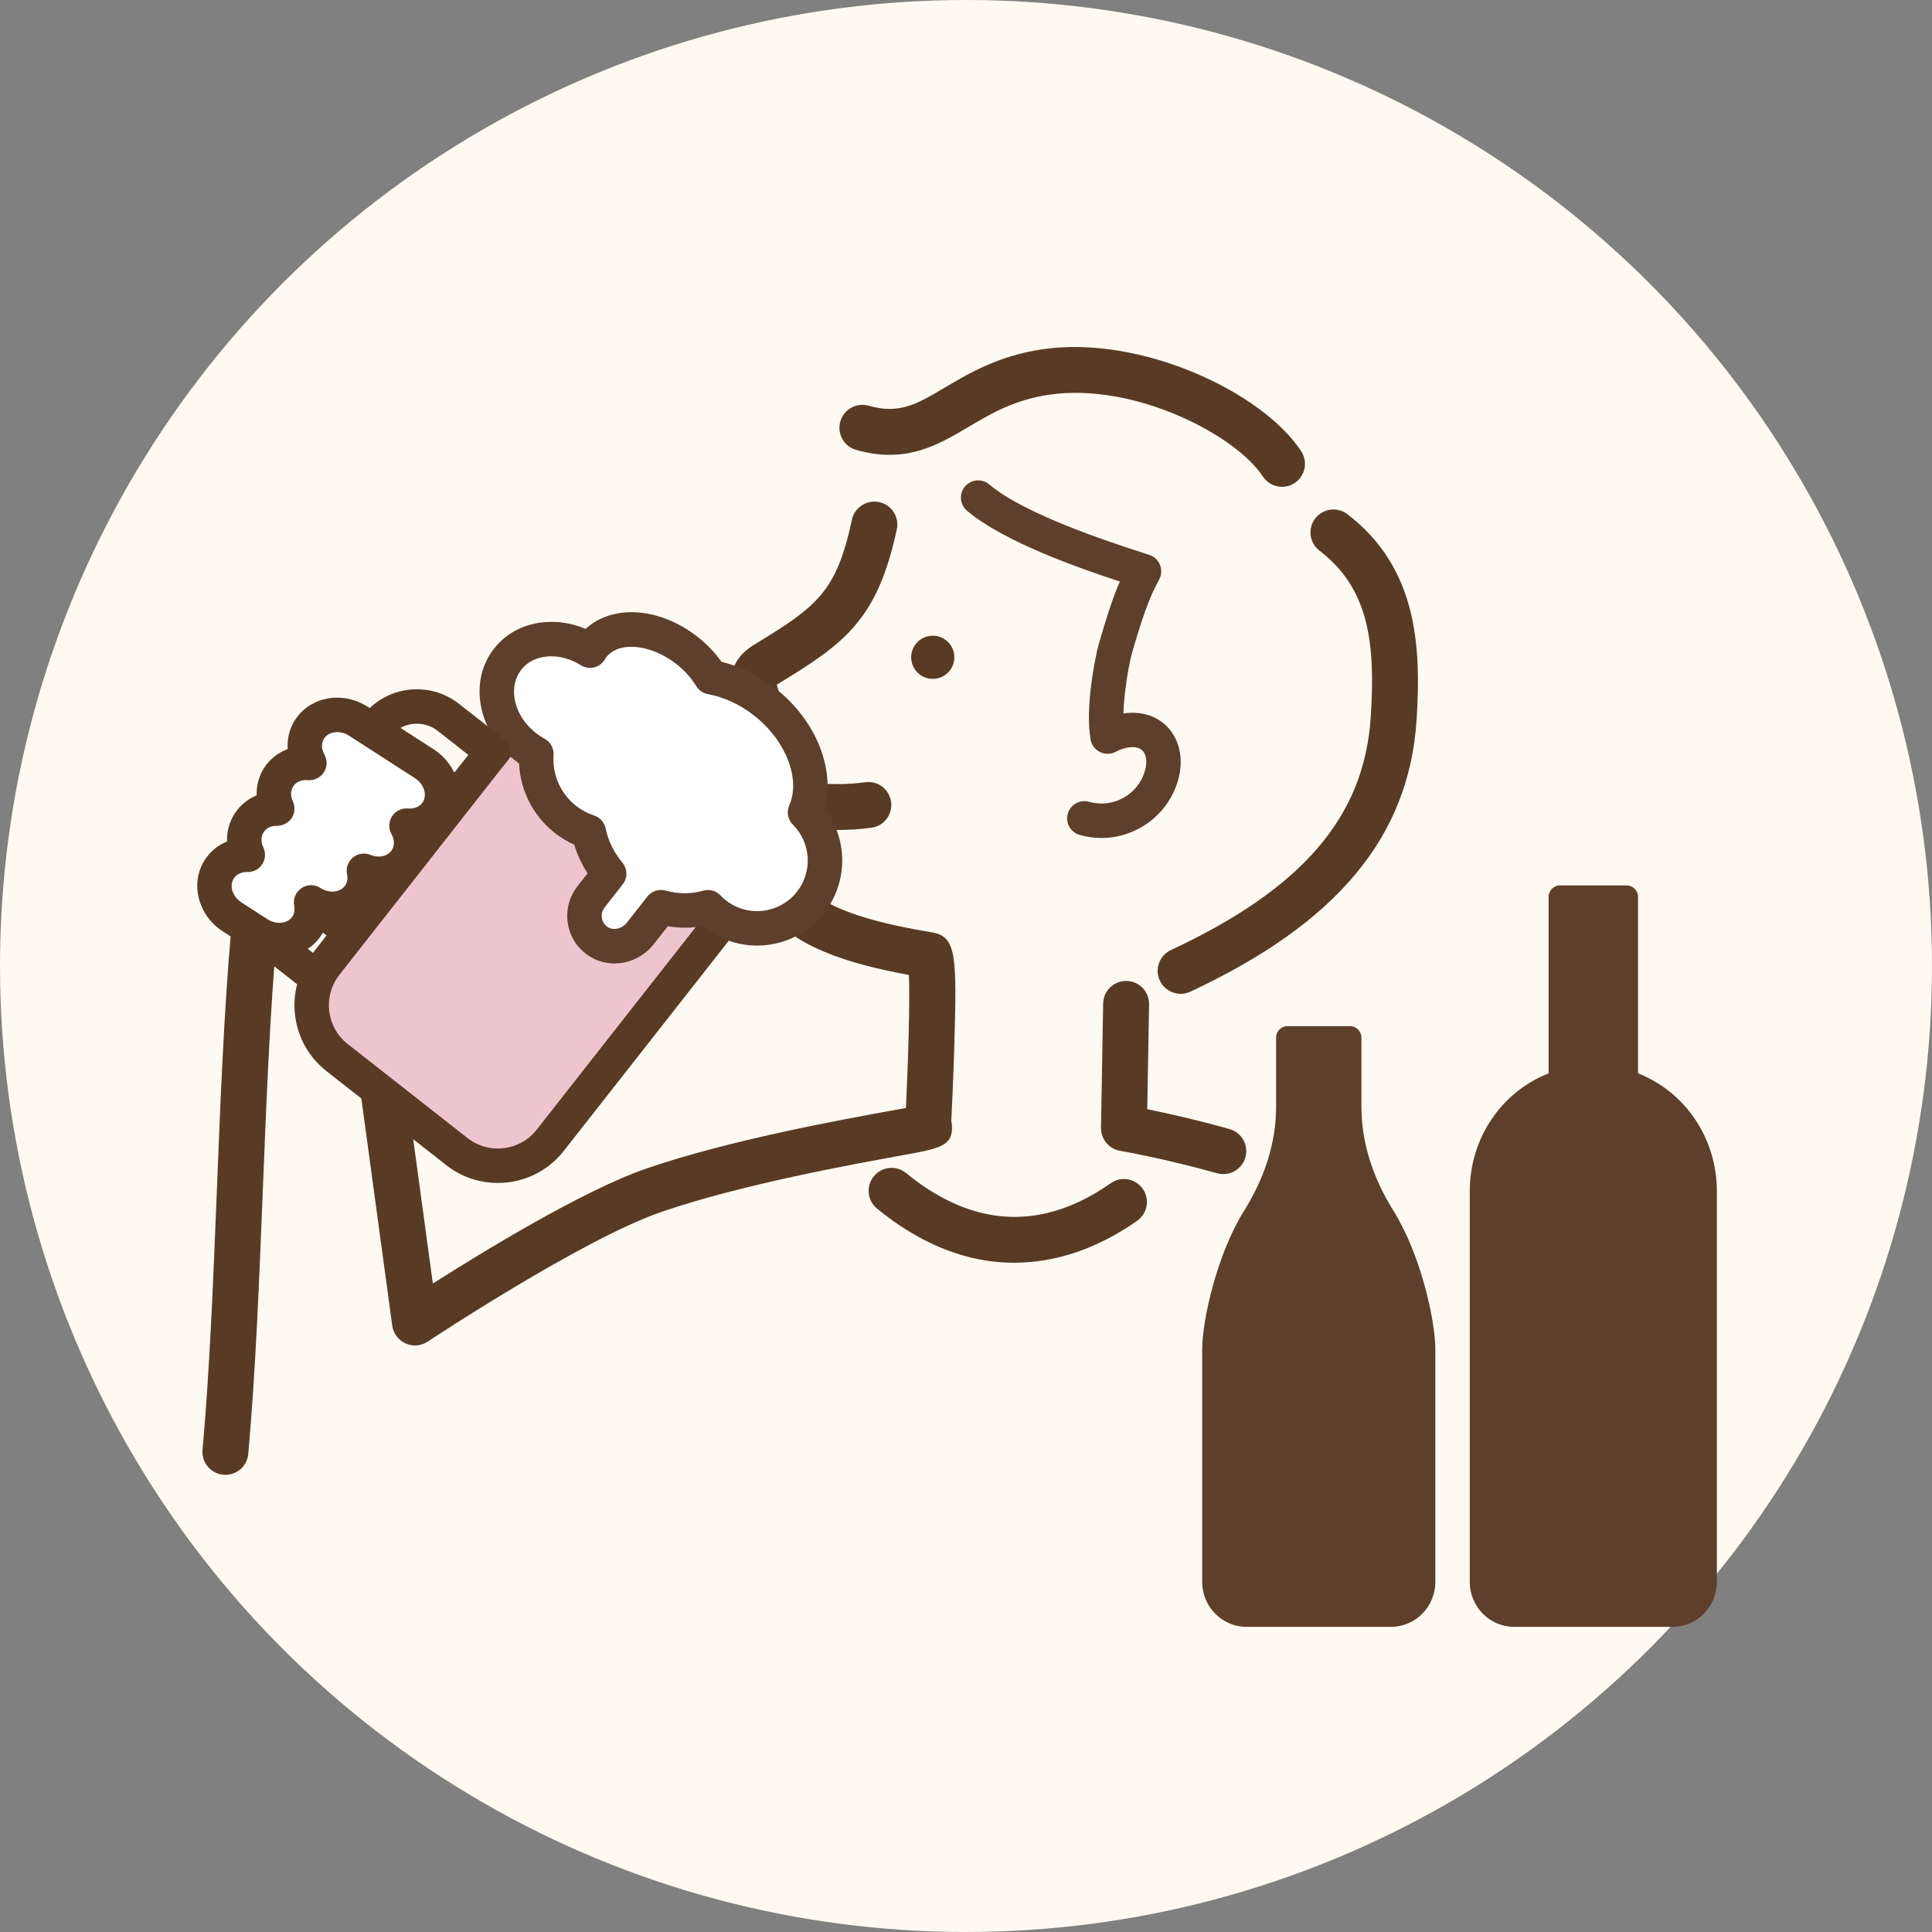
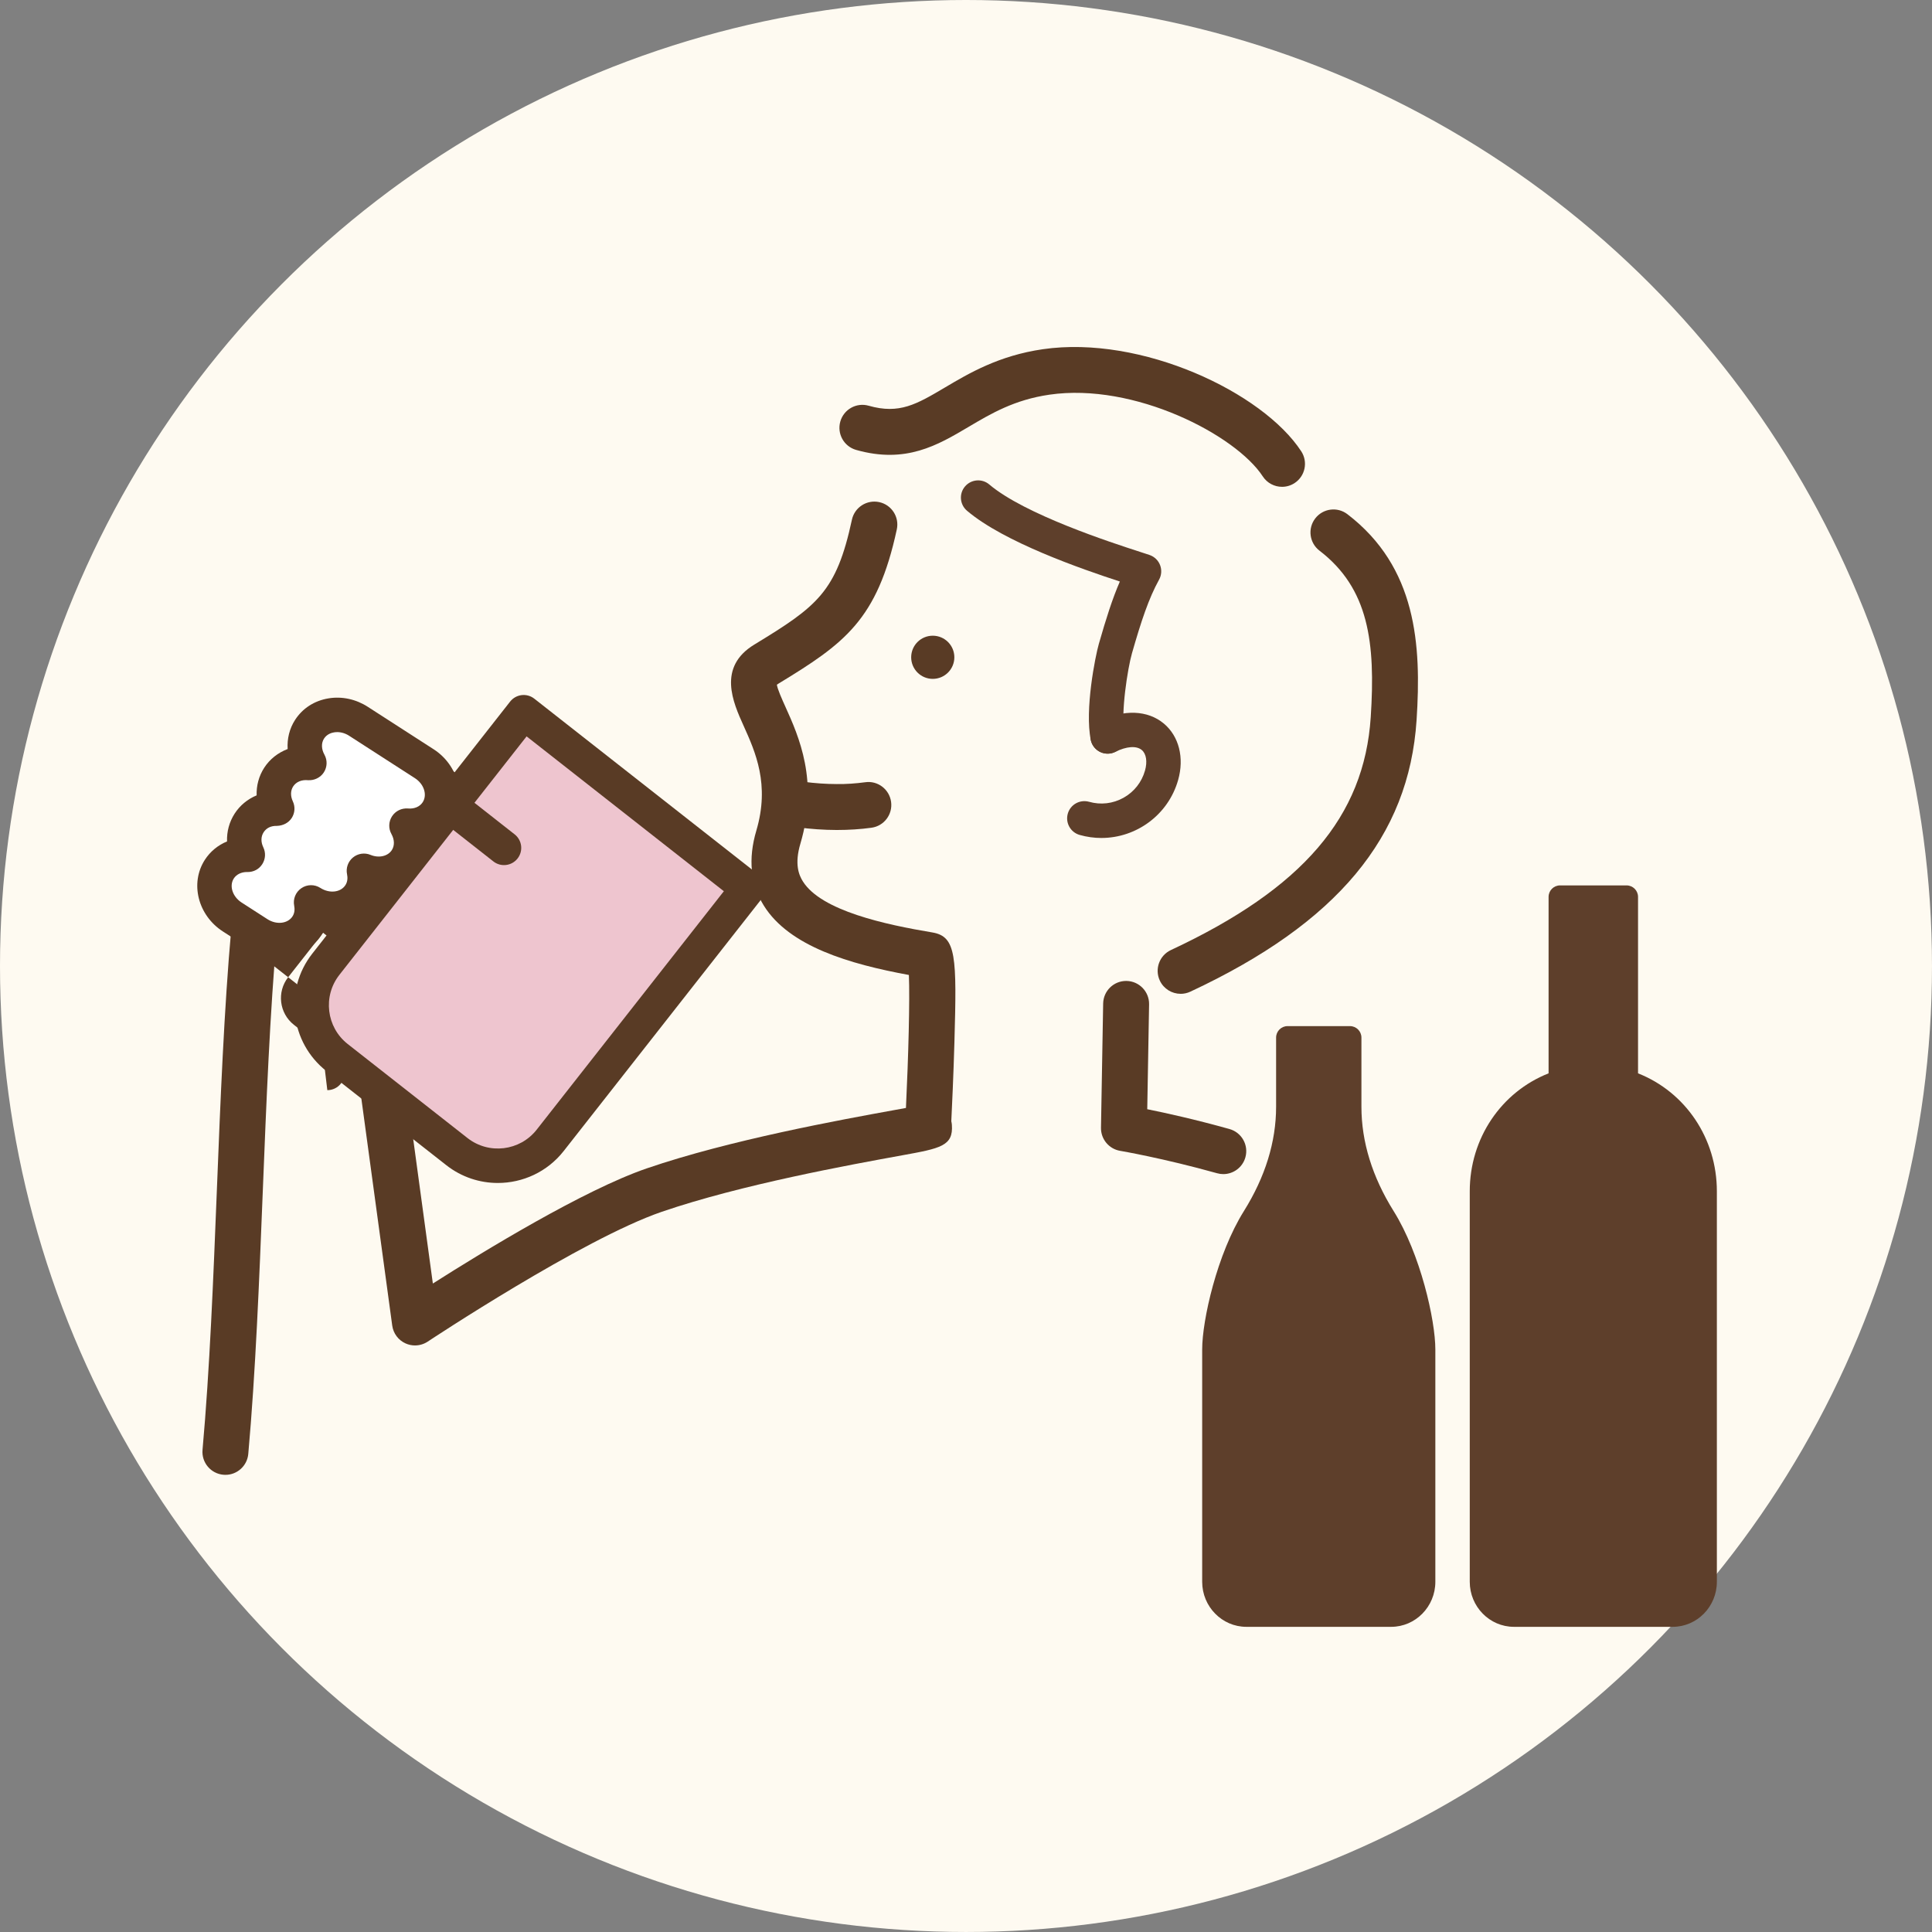
<svg xmlns="http://www.w3.org/2000/svg" id="_レイヤー_2" viewBox="0 0 168.263 168.263">
  <rect x="0" y="0" width="168.263" height="168.263" fill="#808080" stroke="none" />
  <defs>
    <style>.cls-1{fill:#5e3f2b;}.cls-1,.cls-2,.cls-3,.cls-4,.cls-5{stroke-width:0px;}.cls-2{fill:#593b25;}.cls-3{fill:#fff;}.cls-4{fill:#eec5cf;}.cls-5{fill:#fefaf1;}</style>
  </defs>
  <g id="_アウトライン後">
    <circle class="cls-5" cx="84.131" cy="84.131" r="84.131" />
    <path class="cls-2" d="m106.54,102.256c-.178,0-.359-.024-.539-.075-4.713-1.317-8.409-1.946-8.445-1.952-.976-.165-1.685-1.019-1.668-2.008l.189-10.823c.02-1.093.911-1.965,1.999-1.965h.036c1.104.02,1.983.931,1.965,2.035l-.16,9.137c1.588.319,4.16.886,7.16,1.725,1.064.297,1.686,1.4,1.388,2.464-.247.884-1.05,1.462-1.925,1.463Z" />
    <path class="cls-2" d="m102.824,86.554c-.753,0-1.474-.427-1.813-1.154-.467-1-.034-2.19.967-2.658,11.469-5.354,16.837-11.61,17.403-20.283.425-6.514-.174-11.213-4.465-14.502-.877-.672-1.043-1.927-.37-2.804s1.928-1.042,2.804-.37c6.021,4.614,6.453,11.348,6.023,17.937-.665,10.168-6.926,17.682-19.704,23.647-.273.128-.562.188-.845.188Z" />
    <path class="cls-2" d="m111.656,42.398c-.653,0-1.293-.319-1.677-.907-2.357-3.61-11.188-8.193-18.579-7.118-3.056.443-5.088,1.647-7.054,2.811-2.681,1.587-5.451,3.229-9.784,2-1.062-.302-1.679-1.408-1.377-2.471s1.406-1.68,2.471-1.377c2.675.763,4.173-.127,6.652-1.594,2.085-1.234,4.679-2.771,8.518-3.328,8.588-1.244,19.151,3.756,22.503,8.892.604.925.343,2.164-.582,2.768-.337.22-.716.325-1.091.325Z" />
    <path class="cls-2" d="m36.141,117.178c-.28,0-.561-.059-.823-.178-.628-.283-1.065-.87-1.158-1.553l-2.702-19.868c-.149-1.095.617-2.103,1.712-2.251,1.096-.155,2.103.617,2.251,1.712l2.277,16.746c4.389-2.793,13.159-8.154,18.638-10.031,7.202-2.469,16.875-4.227,21.524-5.071.354-.064.713-.129,1.041-.189.217-4.548.345-9.416.256-11.582-5.154-.948-10.409-2.481-12.628-6.031-1.169-1.87-1.39-4.073-.657-6.548,1.19-4.019-.086-6.849-1.11-9.123-.918-2.034-2.304-5.108.935-7.075,5.498-3.343,7.145-4.586,8.498-10.872.232-1.081,1.3-1.765,2.376-1.534,1.08.232,1.767,1.296,1.534,2.376-1.701,7.898-4.554,9.937-10.331,13.448-.05.03-.087.056-.115.077.055.394.452,1.276.75,1.937,1.159,2.572,2.911,6.459,1.3,11.902-.531,1.794-.133,2.737.214,3.292,1.604,2.564,7.205,3.768,11.28,4.448,2.096.353,2.127,2.115,1.92,9.53-.08,2.859-.215,5.738-.272,6.911.025.103.042.208.05.315.132,1.844-.991,2.048-4.324,2.653-4.553.827-14.025,2.548-20.942,4.919-6.893,2.362-20.25,11.216-20.384,11.306-.334.221-.72.334-1.107.334Z" />
    <path class="cls-2" d="m72.905,72.286h-.043c-1.111-.003-2.251-.081-3.389-.233-1.096-.146-1.864-1.152-1.718-2.247.147-1.096,1.162-1.86,2.247-1.718.967.129,1.932.196,2.868.198.81.014,1.697-.052,2.487-.159,1.094-.156,2.103.617,2.251,1.712.149,1.095-.617,2.103-1.712,2.251-.956.131-1.963.196-2.992.196Z" />
    <path class="cls-4" d="m38.343,66.102h13.266c3.194,0,5.787,2.593,5.787,5.787v27.907h-24.84v-27.907c0-3.194,2.593-5.787,5.787-5.787Z" transform="translate(29.137 175.967) rotate(-141.87)" />
    <path class="cls-2" d="m43.356,103.028c-1.574.001-3.159-.506-4.491-1.552l-10.435-8.19c-3.161-2.48-3.715-7.07-1.233-10.231l17.231-21.952c.512-.651,1.455-.766,2.105-.254l19.54,15.338c.313.245.516.605.563,1,.048.396-.063.793-.31,1.105l-17.231,21.952c-1.436,1.829-3.577,2.784-5.74,2.784Zm2.506-38.894l-16.306,20.771c-1.459,1.86-1.134,4.561.726,6.021h0l10.435,8.19c1.859,1.457,4.56,1.134,6.021-.726l16.305-20.771-17.18-13.485Z" />
-     <path class="cls-3" d="m51.388,56.664c.076-.129.16-.255.254-.375,1.627-2.073,5.296-1.91,8.193.364.872.685,1.572,1.483,2.084,2.321,1.587.293,3.224,1.016,4.698,2.173,3.389,2.66,4.772,6.702,3.491,9.607,2.098,2.085,2.351,5.454.481,7.837-2.016,2.568-5.733,3.016-8.301,1-.229-.179-.434-.376-.629-.581-1.275.378-2.699.38-4.1-.002l-1.792,2.282c-.893,1.138-2.545,1.489-3.728.656-1.261-.888-1.507-2.638-.567-3.836l1.585-2.019c-.919-1.102-1.526-2.364-1.777-3.642-.715-.236-1.404-.59-2.031-1.082-1.806-1.417-2.681-3.579-2.535-5.709-.332-.18-.655-.391-.965-.634-2.568-2.016-3.254-5.429-1.532-7.624,1.593-2.029,4.685-2.301,7.172-.738Z" />
-     <path class="cls-1" d="m53.515,83.91c-.817,0-1.634-.239-2.34-.736-.947-.666-1.562-1.663-1.729-2.806-.165-1.127.144-2.288.847-3.184l.881-1.123c-.511-.786-.903-1.628-1.162-2.496-.607-.271-1.174-.612-1.689-1.019-1.884-1.478-3.01-3.693-3.116-6.058-.131-.091-.259-.186-.383-.283-1.524-1.196-2.562-2.84-2.921-4.63-.377-1.877.026-3.688,1.135-5.1,1.797-2.292,5.052-2.932,7.966-1.7,2.323-2.156,6.435-1.914,9.759.697.808.634,1.502,1.359,2.072,2.164,1.664.41,3.28,1.208,4.71,2.33,3.529,2.77,5.216,7.017,4.27,10.456,2.042,2.647,2.071,6.398-.045,9.094-1.223,1.557-2.979,2.545-4.943,2.782-1.969.234-3.906-.307-5.464-1.529-.048-.037-.095-.075-.143-.115-.988.183-2.025.187-3.059.017l-1.213,1.545c-.869,1.105-2.152,1.693-3.432,1.693Zm-5.502-26.754c-1.051,0-2.009.397-2.617,1.172-.558.711-.754,1.654-.553,2.657.219,1.09.869,2.105,1.83,2.86.234.183.489.351.757.496.516.28.82.835.779,1.42-.117,1.714.617,3.368,1.965,4.427.463.363.992.645,1.575.838.514.17.896.603,1.001,1.134.206,1.047.711,2.074,1.458,2.972.453.543.465,1.329.028,1.886l-1.584,2.02c-.201.256-.286.573-.238.895.047.32.22.601.487.789.489.345,1.262.183,1.686-.357l1.792-2.282c.373-.474.994-.677,1.575-.521,1.127.308,2.261.312,3.278.012.536-.157,1.123-.004,1.512.404.145.151.297.3.467.433,1.916,1.503,4.694,1.17,6.197-.745,1.381-1.758,1.227-4.271-.358-5.847-.44-.438-.565-1.101-.314-1.669,1.014-2.301-.295-5.663-3.045-7.821-1.232-.968-2.631-1.616-4.044-1.878-.419-.077-.785-.328-1.007-.691-.436-.713-1.034-1.378-1.73-1.925-2.205-1.73-4.99-2.013-6.088-.617-.053.067-.101.143-.146.219-.207.346-.545.594-.938.688-.39.093-.806.027-1.147-.189-.83-.521-1.733-.777-2.577-.777Z" />
-     <path class="cls-2" d="m27.502,86.592c-.324,0-.65-.104-.925-.32l-3.84-3.014c-2.58-2.025-3.031-5.773-1.006-8.354l9.891-12.601c2.025-2.58,5.773-3.032,8.354-1.006l3.839,3.014c.652.512.766,1.454.254,2.105s-1.454.766-2.105.254l-3.839-3.014c-1.28-1.002-3.137-.78-4.143.499l-9.891,12.6c-1.004,1.28-.78,3.138.499,4.143l3.839,3.014c.652.511.766,1.454.254,2.105-.296.377-.736.574-1.181.574Z" />
+     <path class="cls-2" d="m27.502,86.592c-.324,0-.65-.104-.925-.32l-3.84-3.014l9.891-12.601c2.025-2.58,5.773-3.032,8.354-1.006l3.839,3.014c.652.512.766,1.454.254,2.105s-1.454.766-2.105.254l-3.839-3.014c-1.28-1.002-3.137-.78-4.143.499l-9.891,12.6c-1.004,1.28-.78,3.138.499,4.143l3.839,3.014c.652.511.766,1.454.254,2.105-.296.377-.736.574-1.181.574Z" />
    <path class="cls-2" d="m30.402,82.606c-.324,0-.65-.104-.926-.32l-3.199-2.512c-.651-.512-.765-1.454-.253-2.105l9.303-11.851c.245-.313.605-.516,1-.563.399-.045.793.063,1.106.31l3.199,2.512c.651.512.765,1.454.253,2.106-.512.649-1.454.765-2.106.253l-2.019-1.585-7.45,9.49,2.02,1.586c.651.512.765,1.454.253,2.106-.296.376-.736.573-1.181.573Z" />
    <path class="cls-1" d="m95.925,72.982c-.626,0-1.263-.086-1.895-.265-.797-.227-1.259-1.057-1.033-1.854.227-.796,1.052-1.255,1.854-1.033,1.013.288,2.078.164,2.997-.349.92-.513,1.585-1.353,1.872-2.366.222-.779.114-1.467-.281-1.796-.464-.386-1.323-.323-2.304.163-.742.368-1.642.066-2.011-.677-.368-.742-.065-1.643.677-2.011,2.076-1.029,4.153-.949,5.556.218,1.321,1.099,1.801,2.985,1.249,4.923-.866,3.05-3.655,5.046-6.681,5.046Z" />
    <circle class="cls-2" cx="81.237" cy="57.245" r="1.88" />
    <path class="cls-1" d="m96.466,65.639c-.696,0-1.321-.488-1.467-1.197-.54-2.618.391-7.279.702-8.364.631-2.202,1.177-3.926,1.83-5.431-3.338-1.094-10.081-3.42-13.313-6.166-.632-.537-.709-1.483-.173-2.114.537-.632,1.485-.708,2.114-.173,3.075,2.612,10.635,5.062,13.119,5.866.379.123.669.217.849.279.418.146.75.467.908.88s.127.875-.087,1.262c-.908,1.646-1.555,3.602-2.364,6.423-.368,1.287-.996,5.24-.647,6.933.168.812-.354,1.604-1.166,1.771-.102.021-.204.031-.305.031Z" />
    <path class="cls-2" d="m19.633,128.448c-.06,0-.12-.003-.181-.008-1.1-.099-1.912-1.07-1.813-2.171.628-7.003.943-14.95,1.249-22.636.308-7.735.626-15.733,1.262-22.835.1-1.1,1.072-1.899,2.171-1.813,1.1.099,1.912,1.07,1.813,2.171-.628,7.003-.943,14.95-1.249,22.636-.308,7.735-.626,15.733-1.262,22.835-.094,1.039-.966,1.821-1.99,1.821Z" />
-     <path class="cls-2" d="m88.327,109.976c-1.225,0-2.444-.142-3.654-.425-2.847-.668-5.636-2.112-8.292-4.293-.854-.701-.979-1.961-.277-2.814.7-.854,1.961-.979,2.814-.277,2.18,1.789,4.423,2.964,6.668,3.49,3.702.871,7.454-.009,11.153-2.608.903-.634,2.15-.417,2.786.487.635.903.417,2.151-.487,2.786-3.443,2.419-7.089,3.654-10.711,3.654Z" />
    <path class="cls-3" d="m35.4,71.906c1.065.088,2.099-.337,2.673-1.228.865-1.342.361-3.207-1.126-4.166l-5.731-3.695c-1.487-.959-3.394-.648-4.259.694-.574.891-.534,2.008-.015,2.942-1.065-.088-2.099.337-2.673,1.228-.534.828-.543,1.855-.125,2.746-.984-.014-1.916.419-2.45,1.247-.539.837-.546,1.876-.115,2.773-.995-.022-1.939.413-2.478,1.249-.865,1.342-.361,3.207,1.126,4.166l2.251,1.451c1.487.959,3.394.648,4.259-.694.395-.612.492-1.332.353-2.026,1.486.955,3.39.644,4.254-.697.401-.621.496-1.354.348-2.058,1.375.569,2.934.186,3.693-.99.574-.891.534-2.008.015-2.942Z" />
    <path class="cls-2" d="m24.326,83.367c-.902.001-1.83-.256-2.661-.792l-2.251-1.451c-2.179-1.405-2.885-4.205-1.573-6.24.469-.727,1.144-1.276,1.933-1.601-.03-.854.191-1.693.66-2.421.464-.72,1.134-1.267,1.917-1.592-.027-.848.194-1.683.658-2.402.486-.754,1.206-1.316,2.044-1.633-.057-.894.158-1.781.645-2.535.651-1.011,1.687-1.678,2.916-1.878,1.17-.193,2.385.069,3.417.735l5.73,3.694c2.181,1.406,2.886,4.206,1.573,6.241-.486.754-1.206,1.316-2.043,1.633.058.894-.158,1.781-.645,2.535-.778,1.207-2.113,1.896-3.542,1.935-.108.393-.275.768-.498,1.113-.91,1.411-2.555,2.086-4.204,1.905-.103.286-.238.561-.404.818-.812,1.259-2.209,1.935-3.672,1.935Zm-2.82-7.421c-.49,0-.915.209-1.144.562-.416.646-.111,1.585.678,2.094l2.251,1.451c.786.508,1.77.398,2.186-.246.206-.32.191-.677.144-.92-.118-.591.128-1.194.626-1.533.496-.341,1.15-.348,1.655-.022.791.506,1.769.396,2.183-.248.21-.326.192-.689.141-.936-.115-.545.081-1.108.51-1.464.428-.355,1.019-.444,1.532-.231.726.3,1.508.125,1.858-.417.25-.388.236-.911-.035-1.399-.27-.484-.25-1.077.05-1.542.3-.466.832-.724,1.384-.683.561.051,1.039-.157,1.289-.545.416-.646.112-1.585-.678-2.094l-5.73-3.694c-.407-.263-.869-.368-1.309-.296-.22.035-.627.153-.877.542-.25.388-.237.911.035,1.4.269.484.249,1.077-.051,1.542-.301.464-.836.717-1.384.682-.563-.056-1.039.157-1.289.545-.234.363-.244.835-.028,1.296.22.469.184,1.017-.097,1.451-.28.434-.766.669-1.281.687-.545-.016-.935.198-1.169.561-.237.368-.246.846-.023,1.31.226.47.19,1.024-.092,1.462-.282.439-.741.689-1.295.688-.013-.001-.026-.001-.039-.001Z" />
    <path class="cls-1" d="m141.662,94.186v-16.073h-5.791v16.073c-3.977,1.266-6.865,5.069-6.865,9.564v34.014c0,1.613,1.275,2.921,2.848,2.921h13.826c1.573,0,2.848-1.308,2.848-2.921v-34.014c0-4.495-2.888-8.298-6.865-9.564Z" />
    <path class="cls-1" d="m145.679,141.685h-13.825c-2.122,0-3.849-1.76-3.849-3.922v-34.014c0-4.598,2.729-8.634,6.865-10.269v-15.368c0-.553.447-1,1-1h5.791c.553,0,1,.447,1,1v15.368c4.136,1.635,6.865,5.671,6.865,10.269v34.014c0,2.162-1.726,3.922-3.848,3.922Zm-8.809-62.572v15.073c0,.436-.282.821-.696.953-3.69,1.174-6.169,4.635-6.169,8.61v34.014c0,1.06.829,1.922,1.849,1.922h13.825c1.019,0,1.848-.862,1.848-1.922v-34.014c0-3.977-2.479-7.437-6.168-8.61-.415-.132-.697-.518-.697-.953v-15.073h-3.791Z" />
    <path class="cls-1" d="m117.569,96.39v-6.023h-5.43v6.023c0,3.382-1.109,6.659-2.96,9.622-2.118,3.39-3.477,8.954-3.477,11.515v20.237c0,1.613,1.275,2.921,2.848,2.921h12.609c1.573,0,2.848-1.308,2.848-2.921v-20.237c0-2.561-1.359-8.125-3.477-11.515-1.852-2.963-2.96-6.241-2.96-9.622Z" />
    <path class="cls-1" d="m121.158,141.685h-12.608c-2.122,0-3.849-1.76-3.849-3.922v-20.236c0-2.549,1.293-8.305,3.63-12.045,1.863-2.982,2.808-6.041,2.808-9.092v-6.023c0-.553.447-1,1-1h5.431c.553,0,1,.447,1,1v6.023c0,3.051.944,6.109,2.808,9.092,2.337,3.74,3.63,9.496,3.63,12.045v20.236c0,2.162-1.727,3.922-3.849,3.922Zm-8.02-50.318v5.023c0,3.431-1.047,6.847-3.112,10.152-2.029,3.248-3.325,8.676-3.325,10.984v20.236c0,1.06.829,1.922,1.849,1.922h12.608c1.02,0,1.849-.862,1.849-1.922v-20.236c0-2.309-1.296-7.736-3.325-10.984-2.065-3.306-3.112-6.722-3.112-10.152v-5.023h-3.431Z" />
  </g>
</svg>